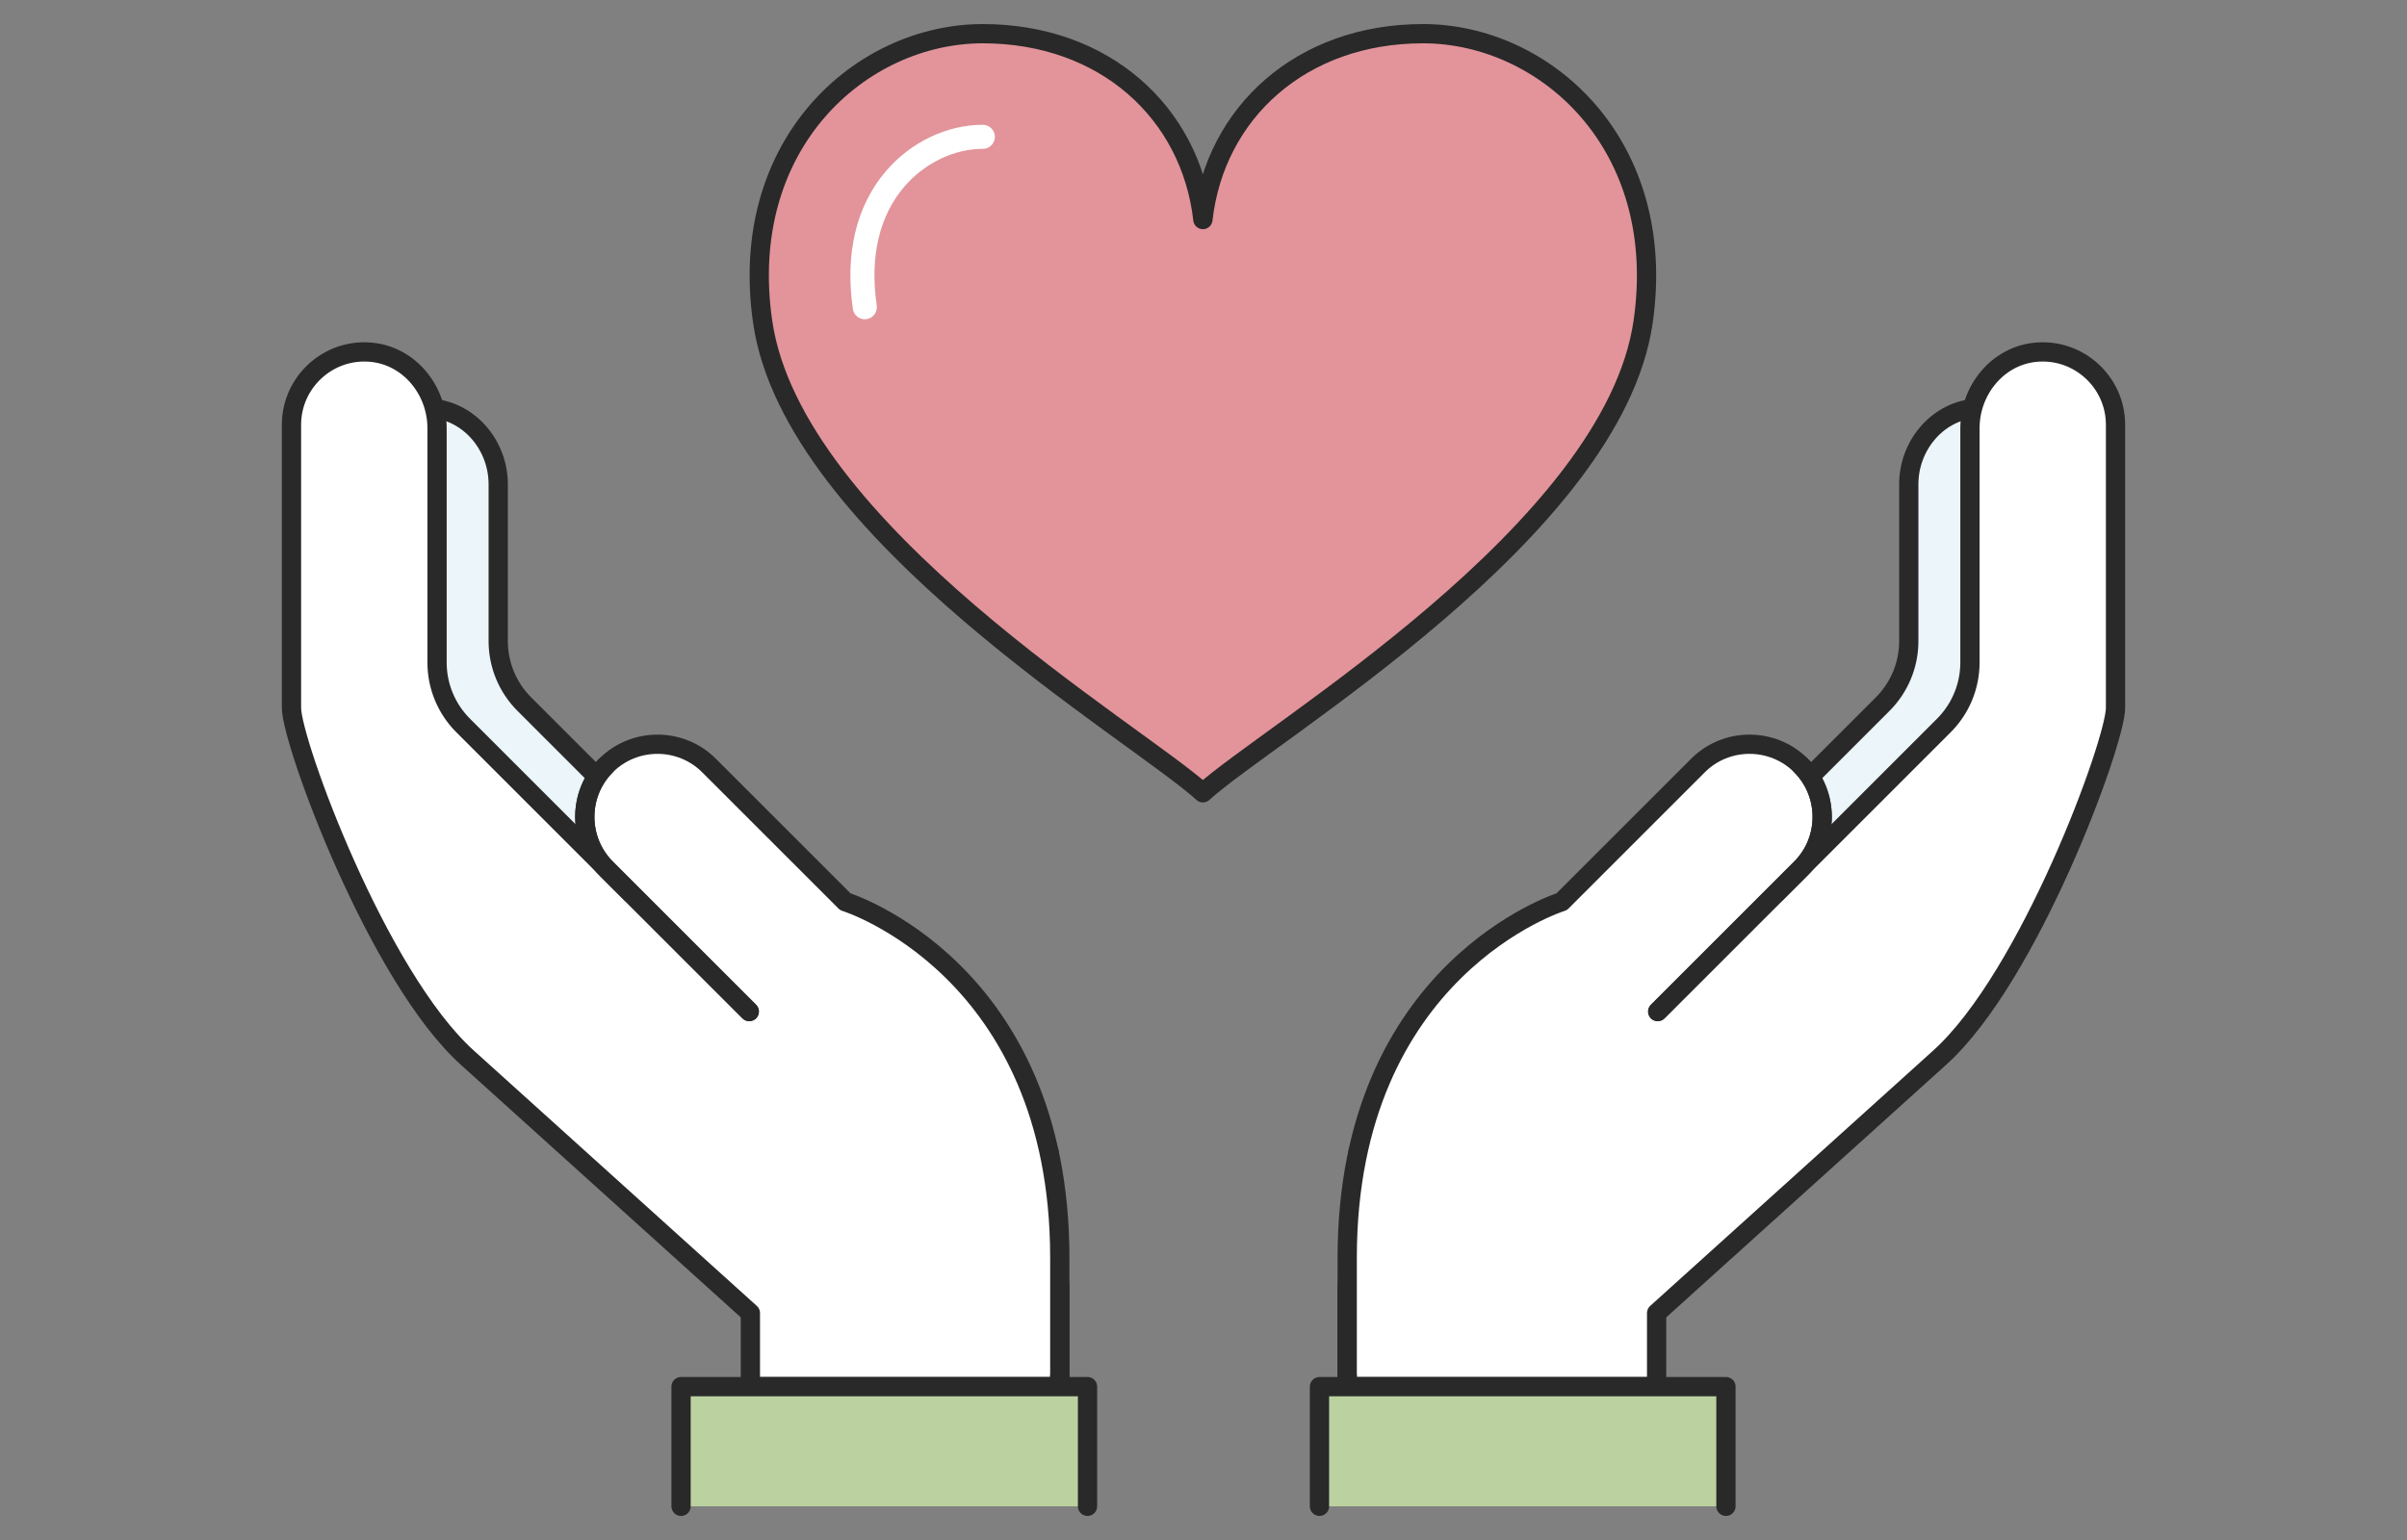
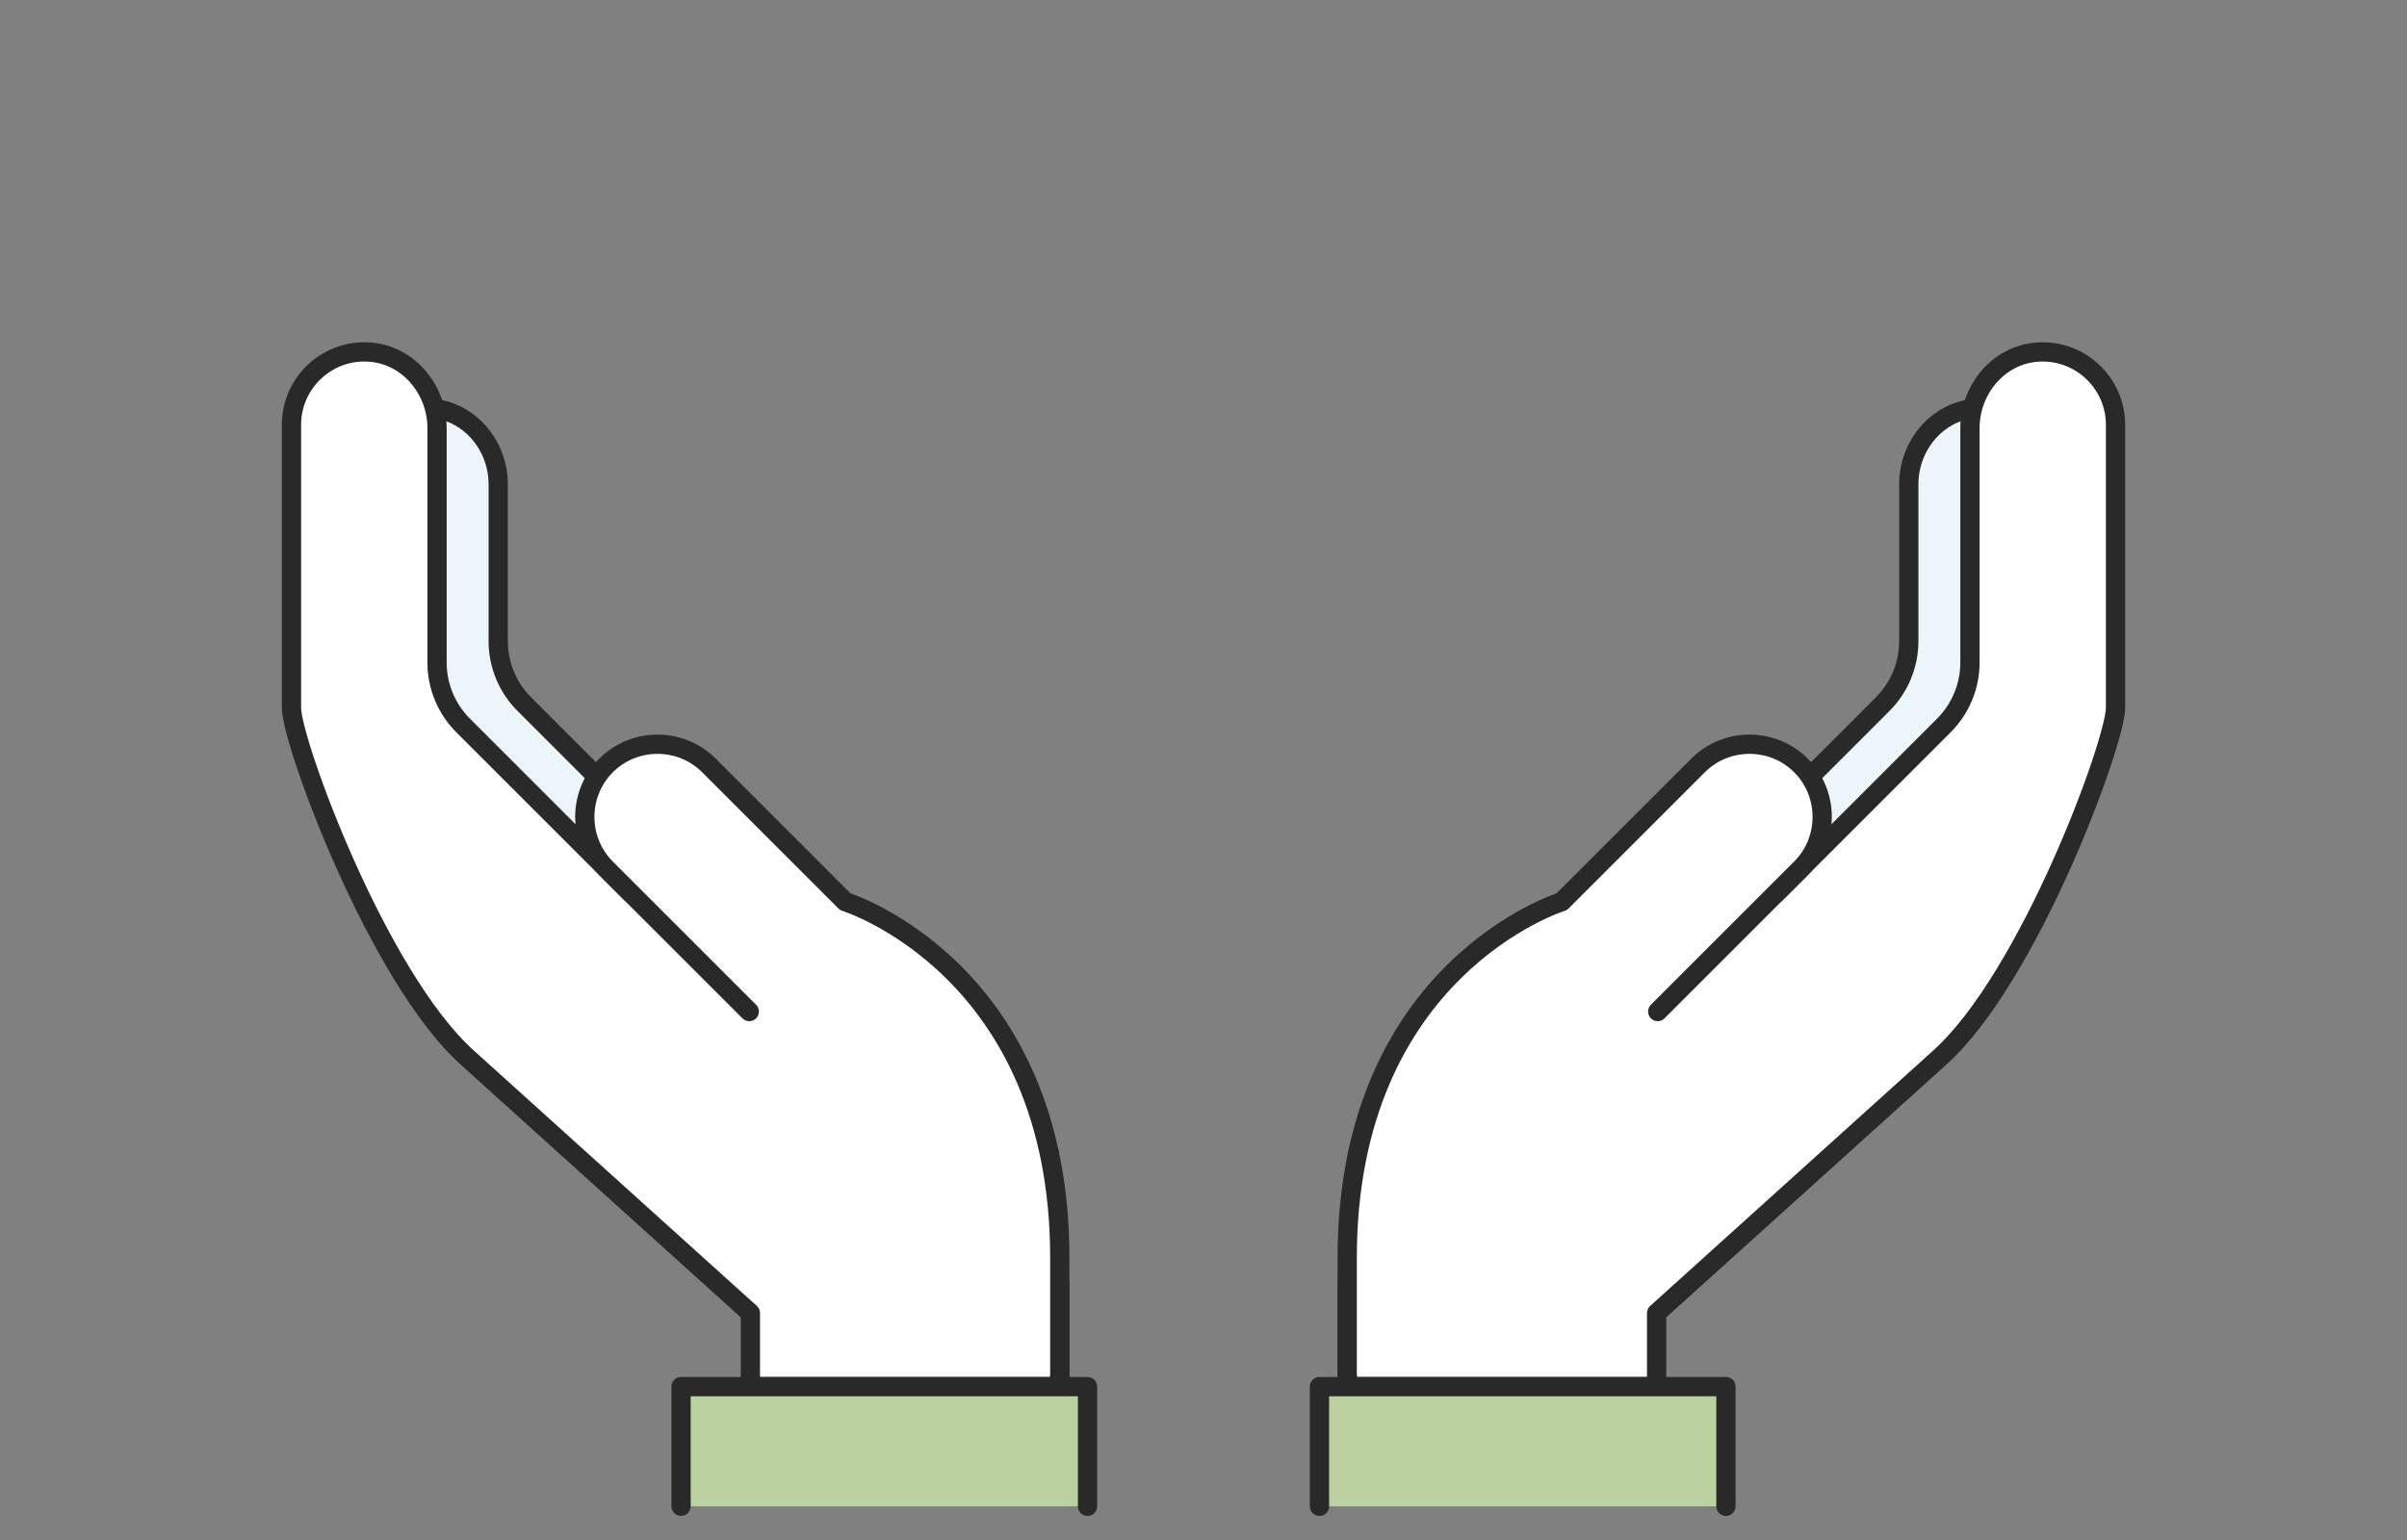
<svg xmlns="http://www.w3.org/2000/svg" version="1.1" viewBox="0 0 250 160">
  <rect x="0" y="0" width="250" height="160" fill="#808080" stroke="none" />
  <defs>
    <style>
      .cls-1 {
        fill: #ebf5fa;
      }

      .cls-1, .cls-2, .cls-3, .cls-4, .cls-5 {
        stroke: #292929;
        stroke-width: 2px;
      }

      .cls-1, .cls-2, .cls-3, .cls-4, .cls-5, .cls-6 {
        stroke-linecap: round;
        stroke-linejoin: round;
      }

      .cls-2, .cls-6 {
        fill: none;
      }

      .cls-3, .cls-7 {
        fill: #fff;
      }

      .cls-4 {
        fill: #bbd2a0;
      }

      .cls-5 {
        fill: #e2949a;
      }

      .cls-6 {
        stroke: #fff;
        stroke-width: 2.5px;
      }
    </style>
  </defs>
  <g>
    <g id="_レイヤー_1" data-name="レイヤー_1">
      <g>
        <g>
-           <path class="cls-5" d="M124.938,22.811c1.268-11.134,10.235-19.311,22.86-19.311s25.548,11.43,22.86,29.958c-3.153,21.737-38.878,42.655-45.721,48.911-6.842-6.257-42.567-27.174-45.721-48.911-2.688-18.528,10.235-29.958,22.86-29.958s21.592,8.178,22.86,19.311h0Z" />
-           <path class="cls-6" d="M89.821,31.919c-.788-5.43.317-10.059,3.193-13.383,2.342-2.706,5.729-4.321,9.064-4.321" />
-         </g>
+           </g>
        <g>
          <rect class="cls-7" x="139.585" y="146.606" width="37.138" height="5.323" />
          <path class="cls-1" d="M188.112,80.586l7.432-7.432c1.734-1.734,2.709-4.086,2.709-6.539v-16.307c0-3.942,2.862-7.48,6.784-7.876v33.818l-16.925,22v-17.664Z" />
          <path class="cls-3" d="M184.423,92.849l17.475-17.475c1.734-1.734,2.708-4.086,2.709-6.539v-24.357c0-3.942,2.862-7.48,6.784-7.876,4.502-.455,8.335,3.107,8.335,7.52v29.426c0,3.536-8.939,27.959-18.276,36.35l-29.387,26.525v7.642h-32.137v-10.315l1.116-14.049,43.382-26.852Z" />
          <path class="cls-3" d="M139.926,144.065v-13.391c0-30.081,22.281-36.989,22.281-36.989l14.157-14.157c2.94-2.94,7.751-2.94,10.691,0h0c2.94,2.94,2.94,7.751,0,10.69l-14.877,14.877" />
          <polyline class="cls-4" points="137.046 156.5 137.046 144.065 179.263 144.065 179.263 156.5" />
-           <path class="cls-2" d="M187.054,79.528c2.94,2.94,2.94,7.751,0,10.69l-14.877,14.877" />
        </g>
        <g>
-           <rect class="cls-7" x="73.277" y="146.606" width="37.138" height="5.323" />
          <path class="cls-1" d="M61.888,98.25l-16.925-22v-33.818c3.922.396,6.784,3.934,6.784,7.876v16.307c0,2.453.974,4.805,2.709,6.539l7.432,7.432v17.664Z" />
          <path class="cls-3" d="M108.959,119.701l1.116,14.049v10.315h-32.137v-7.642s-29.387-26.525-29.387-26.525c-9.337-8.391-18.276-32.814-18.276-36.35v-29.426c0-4.414,3.833-7.975,8.335-7.52,3.922.396,6.784,3.934,6.784,7.876v24.357c0,2.453.974,4.805,2.709,6.539l17.475,17.475,43.382,26.852Z" />
          <path class="cls-3" d="M77.822,105.095l-14.877-14.877c-2.94-2.94-2.94-7.751,0-10.69h0c2.94-2.94,7.751-2.94,10.691,0l14.157,14.157s22.281,6.908,22.281,36.989v13.391" />
          <polyline class="cls-4" points="70.737 156.5 70.737 144.065 112.954 144.065 112.954 156.5" />
-           <path class="cls-2" d="M77.822,105.095l-14.877-14.877c-2.94-2.94-2.94-7.751,0-10.69" />
        </g>
      </g>
    </g>
  </g>
</svg>